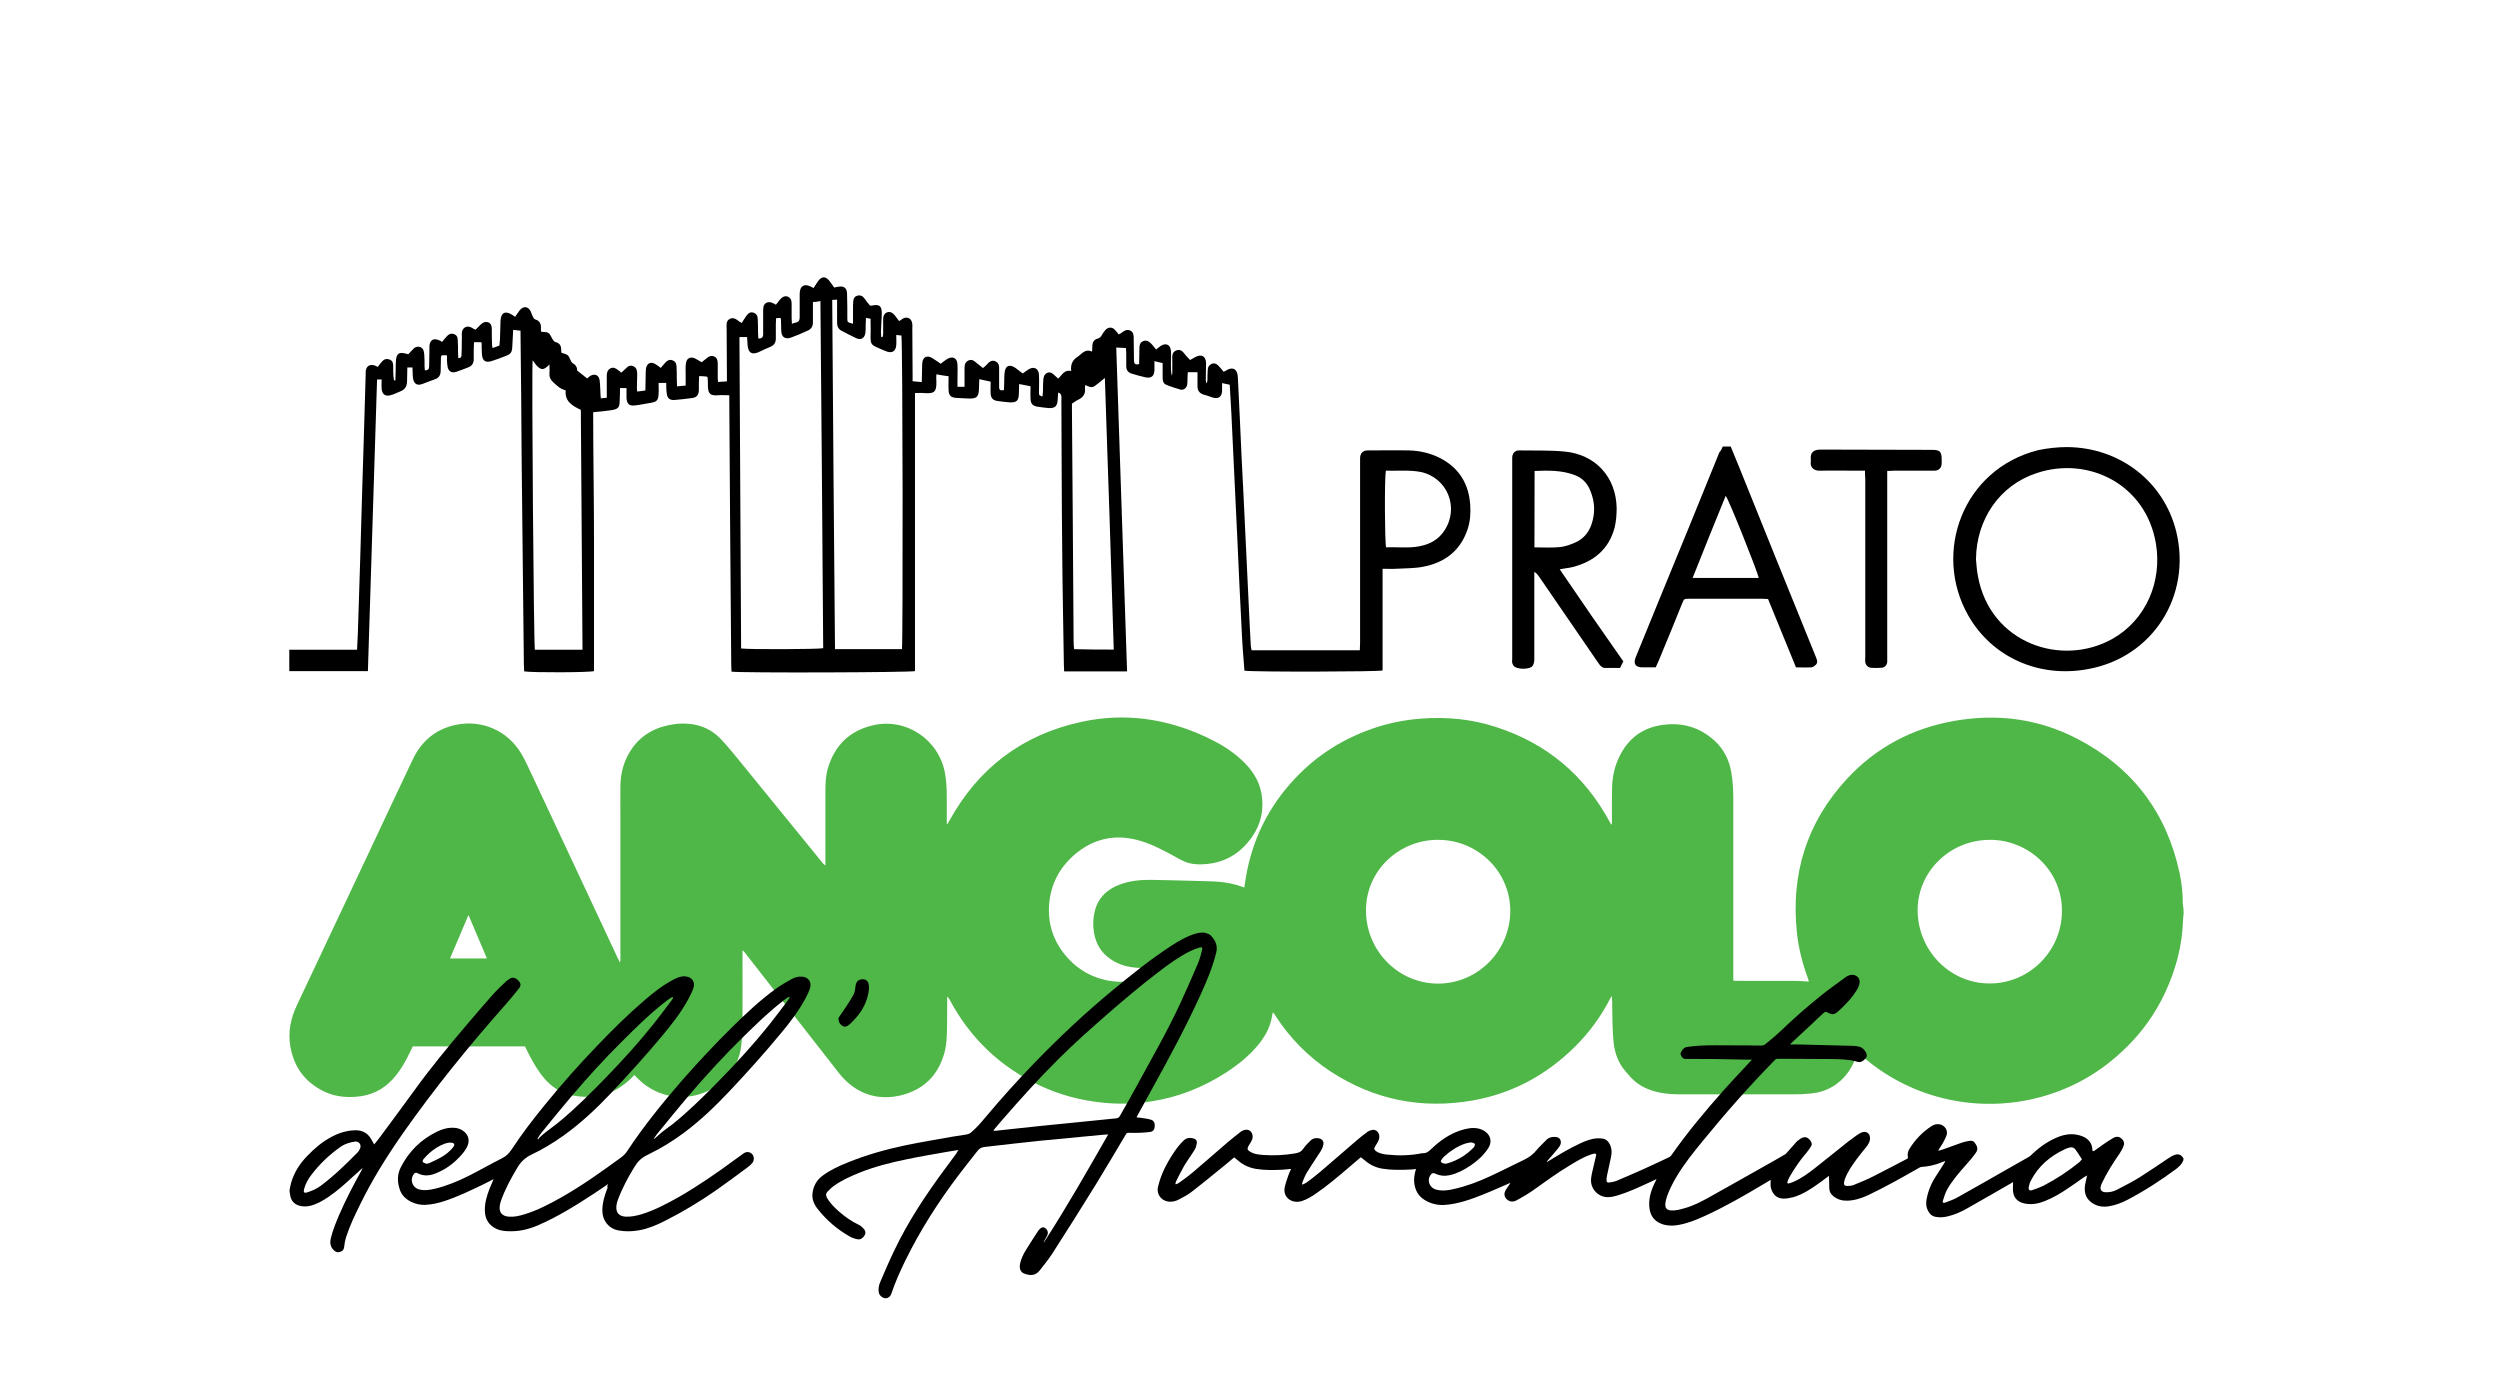
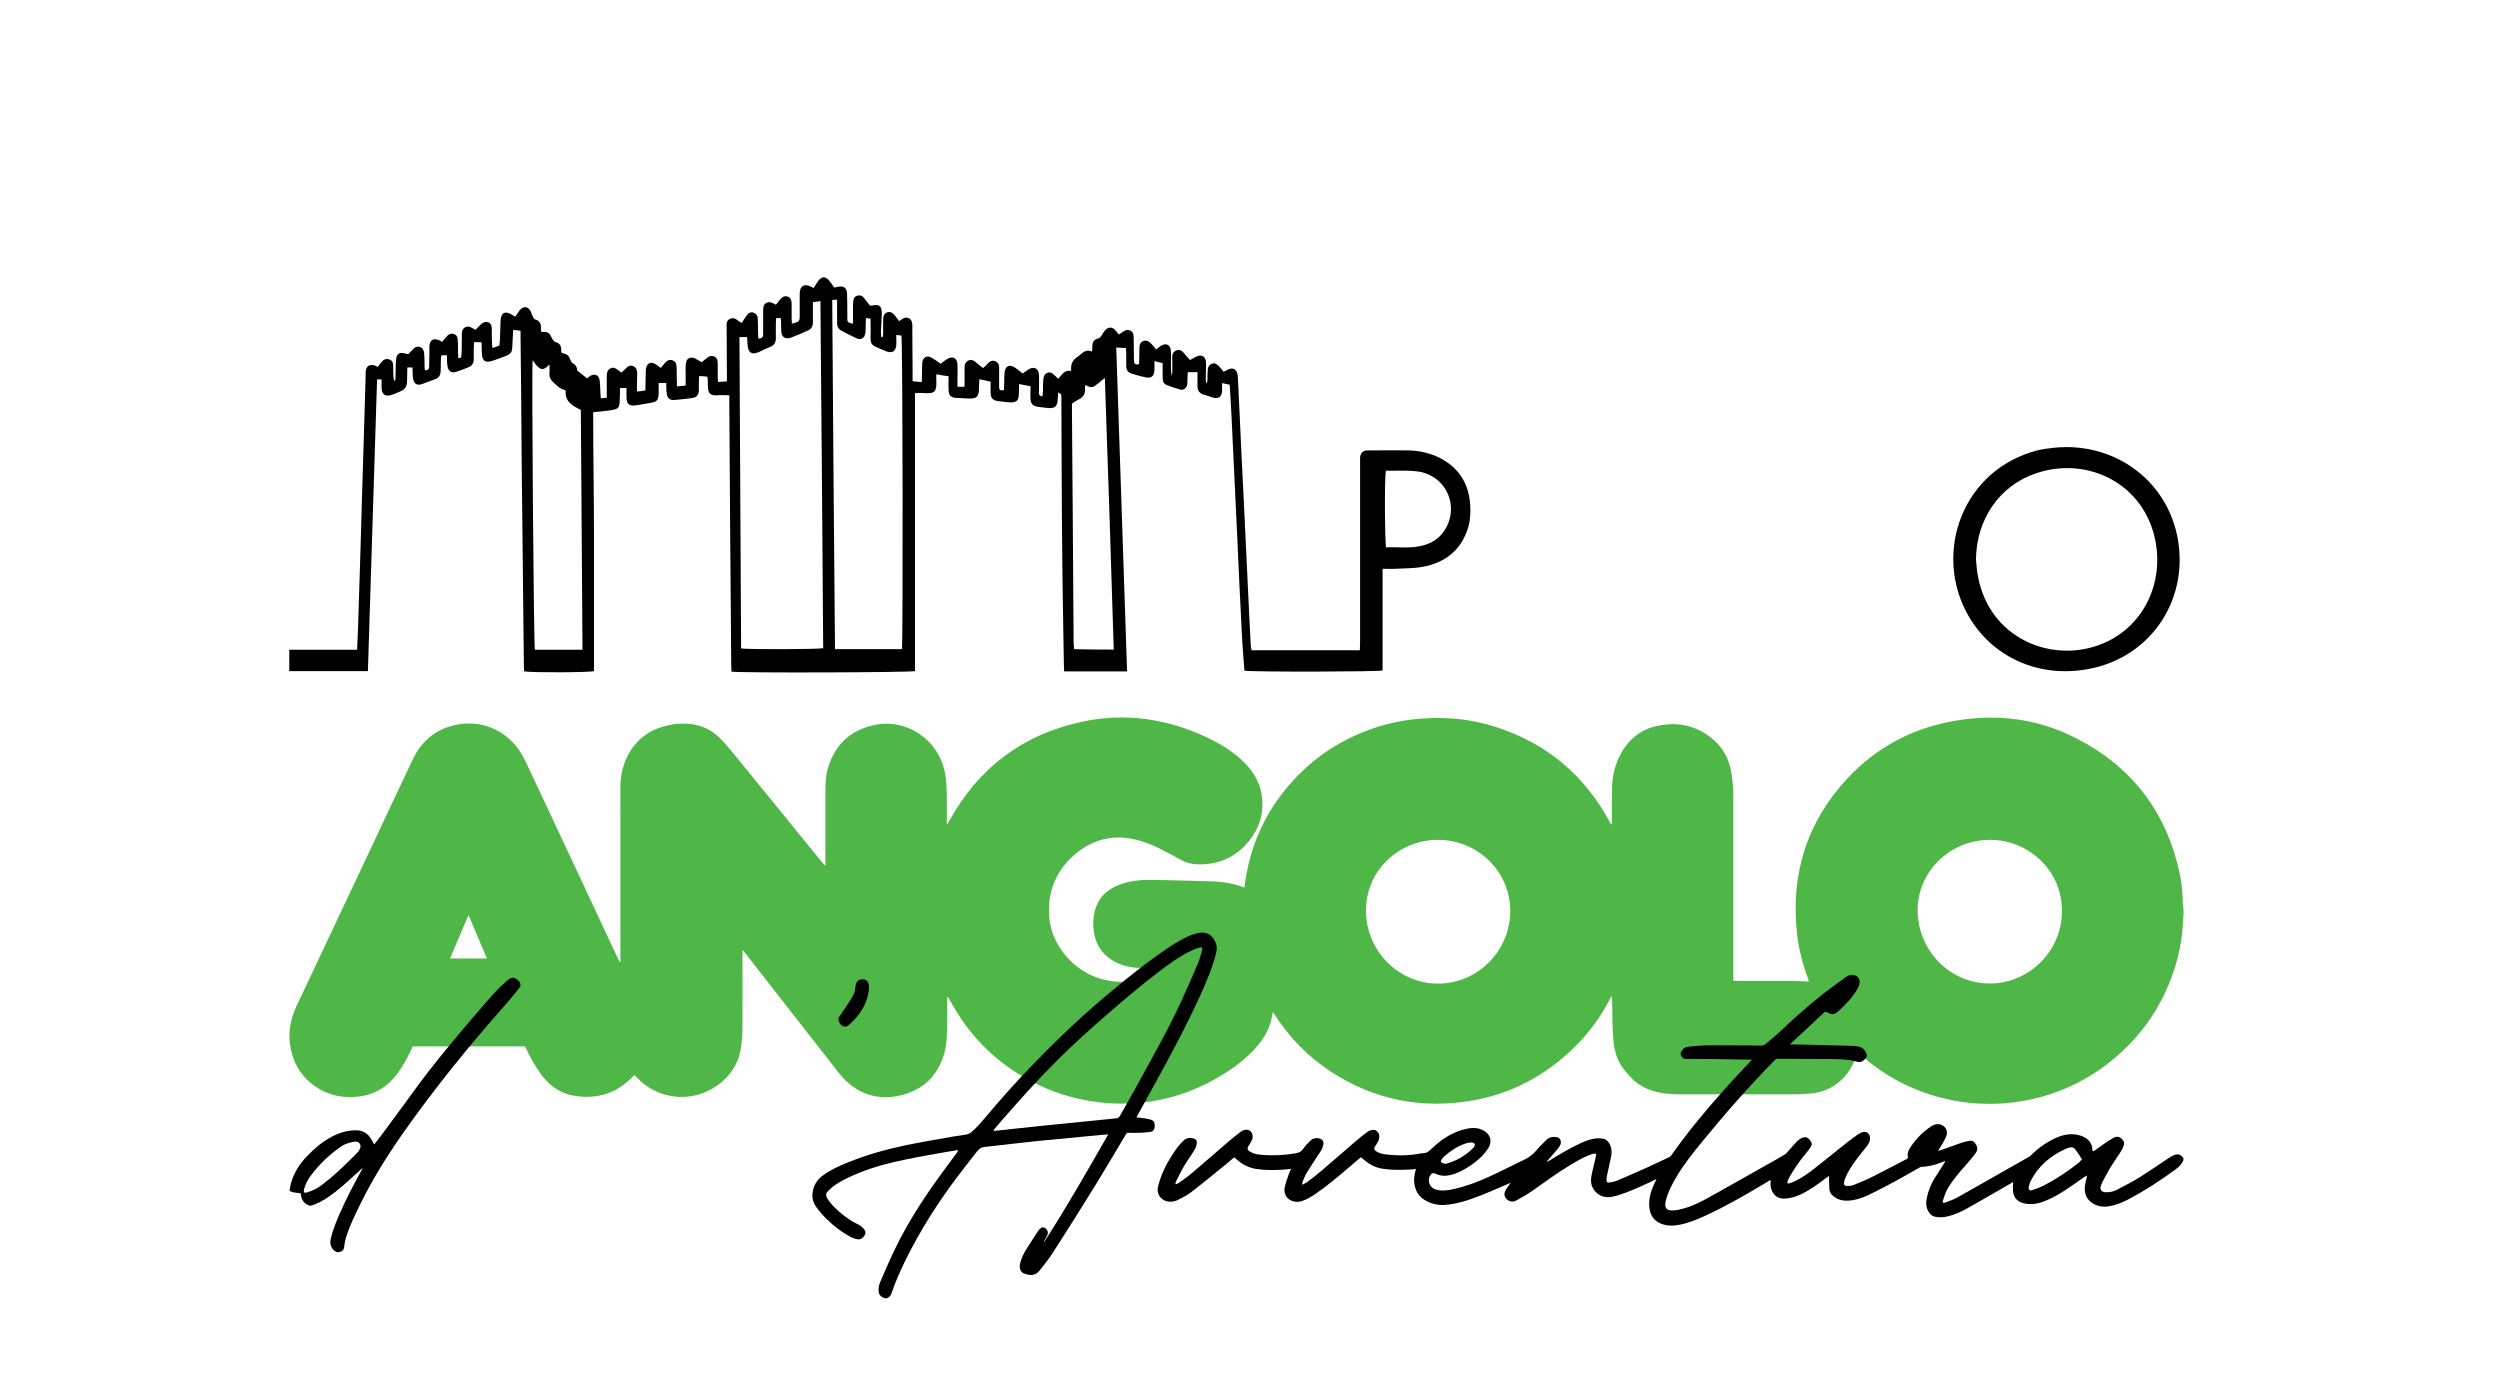
<svg xmlns="http://www.w3.org/2000/svg" version="1.1" id="Livello_1" x="0px" y="0px" viewBox="0 0 1800 1000" style="enable-background:new 0 0 1800 1000;" xml:space="preserve">
  <style type="text/css">
	.st0{fill:#4FB747;}
</style>
  <g>
    <path class="st0" d="M1572.2,658c-0.1,1.4-0.4,2.8-0.4,4.2c-0.5,18.7-5.3,36.3-13.2,53.1c-6.8,14.4-15.9,27.2-27.2,38.4   c-18.6,18.5-40.7,31.1-66.2,37.2c-44.2,10.6-91.5-0.8-125.8-31.7c-0.5-0.5-1.1-0.9-1.9-1.6c-0.3,1-0.6,1.7-0.9,2.5   c-2.7,8.2-7.2,15.1-14.2,20.3c-5.8,4.3-12.3,6.4-19.4,7c-3.8,0.4-7.7,0.5-11.5,0.5c-27.6,0-55.2,0-82.8,0c-6.7,0-13.2-0.7-19.6-2.8   c-6.3-2.1-11.7-5.5-16-10.6c-0.8-1-1.7-2-2.5-2.9c-5.4-6-7.9-13.2-8.8-21.1c-0.9-8.8-0.9-17.5-1-26.3c0-2.3,0-4.6-0.3-7.1   c-0.3,0.5-0.7,1.1-1,1.6c-6.8,13.2-15.4,25-26,35.4c-20.5,20.1-44.7,33.2-73,38.2c-36.8,6.5-71.1-0.4-102.4-20.8   c-16.2-10.6-29.5-24.2-40-40.5c-0.4-0.6-0.8-1.2-1.2-1.8c-0.1-0.1-0.3-0.1-0.5-0.2c-0.3,1.7-0.6,3.4-1,5.1   c-1.6,6.9-5,12.7-9.4,18.1c-6.6,8-14.5,14.4-23.2,20c-16.5,10.7-34.5,17.8-53.9,20.8c-12,1.9-24,2.1-36.1,0.8   c-15.5-1.7-30.3-5.7-44.3-12.3c-28.4-13.4-50-34-64.8-61.8c-0.4-0.7-0.8-1.5-1.7-2.1c0,0.6,0,1.2,0,1.8c0,6.8,0,13.6-0.1,20.4   c-0.1,6.2-0.3,12.5-2,18.5c-4.6,16.4-15.3,26.6-31.9,30.5c-11.3,2.6-22.3,1.1-32.2-5.3c-4.5-2.9-8.3-6.5-11.6-10.7   c-18.5-23.6-36.9-47.3-55.4-70.9c-4.1-5.3-8.3-10.6-12.4-15.9c-0.4-0.5-0.9-1-1.7-1.9c-0.1,1.3-0.1,2.1-0.1,2.9   c0,17.1,0.1,34.2,0,51.3c0,4.9-0.3,9.8-0.9,14.6c-1.7,14-9.3,24.3-21.4,31.2c-17.2,9.8-38.8,6.7-52.8-7.3c-0.9-0.9-1.8-1.8-2.8-2.8   c-1.3,1.4-2.5,2.7-3.8,3.8c-9.1,8.4-19.8,12.3-32.2,11.9c-5.8-0.2-11.4-1.2-16.7-3.7c-6.3-3.1-11.1-7.8-15.1-13.4   c-3.9-5.4-7-11.2-9.9-17.2c-0.3-0.6-0.6-1.3-1-2c-26.8,0-53.7,0-80.8,0c-0.7,1.4-1.4,3-2.2,4.6c-3.3,6.9-7.1,13.4-12.3,19.1   c-7.2,7.8-16.1,11.9-26.6,12.6c-7.9,0.6-15.5-0.4-22.7-3.8c-13.8-6.7-21.9-17.7-24.4-32.8c-1.7-10.3,0.4-20.1,4.8-29.4   c17.1-36.3,34.2-72.5,51.3-108.8c10.7-22.8,21.4-45.6,32.2-68.3c6.2-12.9,16.2-21.5,30.4-24.6c19-4.2,37.7,3.9,47.7,20.7   c3,5.1,5.4,10.7,8,16.1c20.6,43.8,41.1,87.7,61.6,131.5c0.4,0.8,0.8,1.6,1.3,2.6c0.6-1,0.4-1.8,0.4-2.6c0-33.6,0-67.2,0-100.7   c0-7.8-0.1-15.7,0-23.5c0.1-8.3,1.9-16.2,6-23.4c6.3-11.3,16.1-17.9,28.7-20.6c6.2-1.3,12.4-1.5,18.6-0.4c7.6,1.4,14,5.1,19.2,10.6   c4.1,4.3,7.9,9,11.7,13.6c20.5,25.1,40.9,50.2,61.3,75.3c0.5,0.7,1.1,1.3,2.1,1.9c0-0.8,0-1.7,0-2.5c0-16.8,0-33.6,0-50.4   c0-5.8,0.2-11.6,1.8-17.1c4.9-16.5,15.8-27.1,32.5-30.9c23.7-5.5,47,10,51.7,33.9c1.1,5.6,1.3,11.3,1.4,16.9c0,6,0,12,0,18   c0,0.8,0,1.5,0,2.3c0.1,0,0.3,0.1,0.4,0.1c0.5-0.8,0.9-1.6,1.4-2.4c21-38.1,52.7-62.1,95.3-71.3c31-6.7,60.9-2.4,89.5,10.9   c9.2,4.3,18,9.4,25.5,16.4c7.2,6.6,12.6,14.3,14.4,24c2.1,11.5-0.1,22.2-6.8,31.7c-9.4,13.4-22.5,20-38.9,19.6   c-4.4-0.1-8.5-1.1-12.4-3.3c-5.1-2.9-10.4-5.7-15.7-8.3c-8.6-4.2-17.6-7.3-27.3-7.7c-12.2-0.4-22.9,3.7-32.3,11.4   c-10.9,9-17.6,20.5-19.2,34.6c-1.8,15.7,2.9,29.6,13.6,41.2c7.8,8.4,17.4,13.7,28.7,15.8c11.4,2.1,22.3,0.6,32.5-5.1   c1.9-1.1,3.8-2.2,5.6-3.7c-0.8,0-1.5-0.1-2.3-0.1c-5-0.1-9.9,0-14.9-0.3c-6.5-0.4-12.8-2.1-18.4-5.7c-7.4-4.7-11.5-11.6-12.8-20.1   c-0.8-5-0.6-9.9,0.6-14.8c2.4-9.7,8.8-15.9,18-19.3c7.2-2.7,14.7-3.5,22.4-3.4c3.6,0,7.2,0.1,10.8,0.2c11.2,0.3,22.4,0.5,33.6,0.9   c5.7,0.2,11.3,0.9,16.8,2.4c2,0.5,3.9,1.3,6.1,2c0.3-2.2,0.7-4.3,1-6.4c4.5-27.8,16.4-51.9,35.8-72.4   c15.6-16.5,34.3-28.3,55.8-35.7c11.2-3.9,22.8-6.2,34.7-7.1c18.3-1.4,36.3,0.3,53.8,6c36.4,11.7,63.7,34.5,81.9,68.2   c0.3,0.6,0.6,1.1,0.9,1.7c0.1,0.1,0.2,0.2,0.6,0.5c0.1-0.7,0.2-1.3,0.2-1.8c0-8.3-0.1-16.6,0.1-24.9c0.2-7.6,1.7-14.9,5-21.8   c6.3-13.4,16.8-21.5,31.7-23.4c14-1.9,26.5,1.8,37,11.3c6.8,6.2,10.7,14.1,12.2,23.1c1.1,6.4,1.4,12.9,1.4,19.3   c0,42.4,0,84.8,0,127.1c0,1,0,2.1,0,3.4c1,0,2,0.1,2.9,0.1c13.2,0,26.4,0,39.6,0c3.9,0,7.8,0.3,11.9,0.5c-0.2-0.8-0.4-1.4-0.6-2.1   c-4-10.7-6.8-21.7-8-33c-4.5-42.2,7-79.5,36-110.8c21-22.7,47.1-36.5,77.5-41.8c30.9-5.4,60.7-1.5,88.5,13   c39.7,20.6,64.3,53.1,73.6,97c1.5,7,2.2,14.2,2.2,21.4c0,0.8,0.2,1.5,0.3,2.3C1572.2,654.5,1572.2,656.2,1572.2,658z M1035.5,604.7   c-27-0.3-52,21.1-52,50.8c0,28.9,23.1,52.6,51.8,52.7c29.2,0,52-24.1,52.1-52.2C1087.5,627.7,1064.1,604.7,1035.5,604.7z    M1432.6,604.7c-28.5,0-51.8,22.7-51.9,50.4c-0.1,28.6,22.6,53,51.9,53c28.6,0,52.1-23.5,52-52.4   C1484.6,625.8,1459.4,604.4,1432.6,604.7z M324,690.1c9.1,0,17.7,0,26.6,0c-4.4-10.5-8.8-20.7-13.3-31.3   C332.7,669.5,328.4,679.7,324,690.1z" />
  </g>
  <g>
-     <path d="M208.5,856.7c0.4-1.7,0.6-3.4,1.1-5.1c2.2-7.5,6.3-13.9,11.7-19.4c5.1-5.3,10.7-10.1,17.3-13.6c5.4-2.9,11.1-4.7,17.3-4.8   c4.8-0.1,8.7,1.9,11.2,6.1c0.8,1.3,1.5,2.6,2.3,4.1c1.4-1.8,2.9-3.5,4.2-5.3c8.3-11.2,16.6-22.4,24.8-33.7   c11.6-16.1,24.3-31.4,37.1-46.5c6.5-7.6,13-15.3,19.7-22.8c2.9-3.2,6.1-6.2,9.3-9.2c0.8-0.7,1.7-1.3,2.6-1.9   c2.1-1.2,4.2-0.7,6.2,1.5c1.7,1.8,2,3.5,0.4,5.5c-3.2,4-6.4,8-9.8,11.8c-26.3,29.7-51.3,60.5-74.1,93c-11.3,16.2-21.8,33-30.5,50.8   c-3.8,7.7-7.5,15.4-10.1,23.5c-0.7,2.3-1.2,4.7-1.4,7.1c-0.3,2.3-1.5,3.3-3.6,3.7c-1.9,0.4-3.2-0.6-4.4-1.9   c-2.1-2.4-2.3-5.1-1.6-8.1c1.4-5.8,3.7-11.3,6-16.8c4.8-11,10.3-21.6,16.1-32c0.3-0.5,0.6-1,0.7-1.7c-2.3,2-4.5,4.1-6.8,6.1   c-5.6,5.2-11.3,10.3-17.6,14.6c-4.1,2.8-8.4,5.3-13.3,6.5c-2.6,0.6-5.2,0.6-7.8-0.1c-3.8-1.1-6.2-3.9-6.6-7.9   c0-0.4-0.2-0.8-0.2-1.1C208.5,858.4,208.5,857.5,208.5,856.7z M255.9,821.9c-3.6,0.5-7.3,1.5-10.5,3.7   c-8.2,5.7-15.3,12.5-21.3,20.4c-2.4,3.1-4.2,6.5-5.2,10.3c-0.2,0.7-0.3,1.8,0.1,2.2c0.4,0.4,1.5,0.3,2.2,0c3.5-1.1,6.9-2.6,9.8-4.8   c9.7-7.2,18.3-15.7,26.7-24.2c0.8-0.9,1.4-2.1,1.8-3.3C260,823.8,258.4,821.9,255.9,821.9z" />
-     <path d="M437.8,852.5c-3.5,2.4-6.7,4.7-10,6.8c-13,8.5-26.1,16.7-40.4,22.9c-6.3,2.7-12.9,4.4-19.8,4.3c-3.4,0-6.9-0.2-10.1-1.7   c-5.5-2.5-8.2-6.9-8.4-12.9c-0.2-5.6,1.4-10.9,3.4-16.1c0.9-2.2,1.9-4.4,2.9-6.8c-2.6,1.3-5,2.5-7.3,3.7c-9,4.3-18,8.7-27.6,11.9   c-4.7,1.6-9.5,2.7-14.5,2.9c-6.3,0.3-15.5-3.1-18.1-10.9c-1.9-5.4-2-11,0.7-16.2c5.8-11.4,14.5-20,26-25.6c3.8-1.9,7.9-3,12.3-2.8   c2.7,0.1,5.1,1,7.2,2.7c3.2,2.6,4.1,6.3,2.6,10.1c-1.3,3.3-3.7,6-6.1,8.5c-5,5.3-10.9,9.3-17.8,11.9c-4.2,1.5-8.3,1.6-12.3-0.6   c-1-0.5-1.9-0.2-2.7,0.9c-2.8,3.9-0.9,9.5,3.7,10.8c3.9,1.1,7.8,0.5,11.6-0.4c8.4-2,16.3-5.3,24-9.1c8.2-4.1,16.1-8.7,24.3-12.8   c3-1.5,5.1-3.6,7-6.4c7.3-11.2,15.5-21.8,23.9-32.1c12.1-14.9,24.8-29.2,38.1-43c10.7-11.1,21.6-22,33.3-32   c6.6-5.7,13.4-11.1,21.2-15.2c2.7-1.4,5.4-2.6,8.6-2.3c4.8,0.4,7.3,4.1,5.7,8.6c-0.9,2.6-2.2,5.1-3.5,7.6   c-5.1,9.5-11.7,17.9-18.6,26.2c-11.9,14.3-24.4,28.1-37.2,41.7c-10.7,11.3-22,21.9-34.7,30.9c-7.1,5-14.4,9.5-22.3,13.2   c-4.4,2.1-7.7,5-10.2,9.2c-4.7,7.8-9,15.7-12,24.2c-0.4,1.2-0.8,2.5-0.9,3.8c-0.5,4.7,1.8,7.2,6.5,7.6c3.8,0.3,7.4-0.5,11-1.6   c9.7-2.9,18.6-7.6,27.4-12.6c14.9-8.5,28.9-18.5,42.7-28.6c1.6-1.2,3-2.6,4.1-4.3c11.7-17.7,25-34.2,38.9-50.2   c11.9-13.6,24.2-26.8,37.1-39.5c9.9-9.7,20-19.3,31.3-27.4c3.5-2.5,7.3-4.7,11.1-6.8c2.4-1.3,5-2.1,7.8-1.8   c4.3,0.4,6.8,3.8,5.6,7.9c-0.7,2.5-1.8,4.9-3,7.1c-4.9,9.3-11.2,17.6-17.9,25.6c-11.9,14.4-24.3,28.2-37.1,41.8   c-10.3,10.9-21,21.2-33,30.1c-7.8,5.8-16,10.9-24.7,15.1c-0.6,0.3-1.3,0.7-1.9,1c-3.9,1.8-6.7,4.7-8.9,8.4   c-4.7,7.6-8.9,15.5-12,23.9c-0.5,1.4-0.9,2.8-1,4.3c-0.4,4.8,1.9,7.3,6.7,7.6c4,0.2,7.9-0.7,11.7-1.8c9.5-3,18.3-7.7,27-12.6   c14-8.1,27.3-17.3,40.3-26.9c1.9-1.4,3.9-2.8,5.8-4.2c2.1-1.5,4.5-1.3,6.1,0.3c1.7,1.7,1.8,4.6,0.3,6.5c-0.9,1.1-2,2.2-3.2,3   c-7.7,5.7-15.3,11.4-23.2,16.9c-11.7,8.1-23.8,15.4-36.5,21.8c-5.9,3-12,5.6-18.6,6.8c-5,0.9-9.9,1-14.9,0.1   c-7-1.3-11.6-7-11.6-14.3c0-5.8,1.7-11.2,3.8-16.5C437,854.3,437.4,853.5,437.8,852.5z M387,819.9c0.2,0.2,0.3,0.3,0.5,0.5   c0.3-0.4,0.5-0.9,0.8-1.2c1.5-1.4,3-2.8,4.6-4c3.5-2.8,7.3-5.4,10.7-8.3c11.5-9.6,22.1-20.2,32.5-30.9   c12.4-12.8,24.3-25.9,35.3-39.8c4.2-5.3,8.2-10.7,12.2-16c0.5-0.6,0.8-1.3,1.1-2c-0.1-0.1-0.2-0.2-0.3-0.3   c-0.4,0.1-0.8,0.2-1.2,0.4c-0.8,0.5-1.7,1.1-2.5,1.7c-12,9.1-22.7,19.7-33.3,30.3c-12.5,12.4-24.4,25.5-35.8,38.9   c-7.6,8.9-15,18.1-22.4,27.2C388.4,817.5,387.7,818.7,387,819.9z M470.8,819.8c0.1,0.1,0.2,0.2,0.3,0.2c0.3-0.2,0.5-0.5,0.8-0.7   c1.7-1.5,3.3-3,5-4.4c2.4-1.9,5-3.7,7.5-5.6c10.8-8.7,20.8-18.5,30.6-28.4c13.8-14,27.1-28.4,39.4-43.8c4.4-5.5,8.6-11.2,12.9-16.9   c0.5-0.7,0.9-1.5,1.3-2.2c-0.1-0.1-0.2-0.2-0.2-0.3c-0.4,0.2-0.9,0.2-1.2,0.5c-1.2,0.8-2.4,1.6-3.5,2.5   c-10.1,7.8-19.2,16.7-28.3,25.6c-14,13.7-27.2,28.1-39.9,43c-7.5,8.8-14.7,17.8-22,26.7C472.4,817.2,471.7,818.6,470.8,819.8z    M307.3,837.9c0.6-0.1,1.3-0.2,1.9-0.5c3-1.4,6.1-2.8,9-4.5c3-1.8,5.7-4,7.9-6.7c1.7-2.1,1.2-3.3-1.4-3.5c-1.4-0.1-3,0.2-4.4,0.7   c-4.1,1.5-7.7,3.8-10.9,6.6c-1.6,1.4-3.1,3-4.5,4.6c-1.1,1.4-0.7,2.4,1.1,2.9C306.4,837.8,306.8,837.8,307.3,837.9z" />
+     <path d="M208.5,856.7c0.4-1.7,0.6-3.4,1.1-5.1c2.2-7.5,6.3-13.9,11.7-19.4c5.1-5.3,10.7-10.1,17.3-13.6c5.4-2.9,11.1-4.7,17.3-4.8   c4.8-0.1,8.7,1.9,11.2,6.1c0.8,1.3,1.5,2.6,2.3,4.1c1.4-1.8,2.9-3.5,4.2-5.3c8.3-11.2,16.6-22.4,24.8-33.7   c11.6-16.1,24.3-31.4,37.1-46.5c6.5-7.6,13-15.3,19.7-22.8c2.9-3.2,6.1-6.2,9.3-9.2c0.8-0.7,1.7-1.3,2.6-1.9   c2.1-1.2,4.2-0.7,6.2,1.5c1.7,1.8,2,3.5,0.4,5.5c-3.2,4-6.4,8-9.8,11.8c-26.3,29.7-51.3,60.5-74.1,93c-11.3,16.2-21.8,33-30.5,50.8   c-3.8,7.7-7.5,15.4-10.1,23.5c-0.7,2.3-1.2,4.7-1.4,7.1c-0.3,2.3-1.5,3.3-3.6,3.7c-1.9,0.4-3.2-0.6-4.4-1.9   c-2.1-2.4-2.3-5.1-1.6-8.1c1.4-5.8,3.7-11.3,6-16.8c4.8-11,10.3-21.6,16.1-32c0.3-0.5,0.6-1,0.7-1.7c-2.3,2-4.5,4.1-6.8,6.1   c-5.6,5.2-11.3,10.3-17.6,14.6c-4.1,2.8-8.4,5.3-13.3,6.5c-3.8-1.1-6.2-3.9-6.6-7.9   c0-0.4-0.2-0.8-0.2-1.1C208.5,858.4,208.5,857.5,208.5,856.7z M255.9,821.9c-3.6,0.5-7.3,1.5-10.5,3.7   c-8.2,5.7-15.3,12.5-21.3,20.4c-2.4,3.1-4.2,6.5-5.2,10.3c-0.2,0.7-0.3,1.8,0.1,2.2c0.4,0.4,1.5,0.3,2.2,0c3.5-1.1,6.9-2.6,9.8-4.8   c9.7-7.2,18.3-15.7,26.7-24.2c0.8-0.9,1.4-2.1,1.8-3.3C260,823.8,258.4,821.9,255.9,821.9z" />
    <path d="M625.7,711.7c-0.8,9.1-4.9,16.6-11.2,23.1c-1,1-1.9,2-3,2.9c-1.3,1.1-2.8,2-4.6,1.1c-2-1-3-2.7-3.2-4.9   c-0.1-0.7,0.3-1.5,0.7-2.1c1.3-2,2.8-3.9,4.1-5.9c2.1-3.2,4.3-6.5,6.1-9.9c0.9-1.6,1.1-3.6,1.3-5.5c0.3-2.8,1.3-4.6,3.5-5.2   c3.6-0.9,6,0.8,6.2,4.5C625.7,710.5,625.7,711.1,625.7,711.7z" />
  </g>
  <g>
    <path d="M690,828c-2.9,0.5-5.4,0.8-8,1.3c-9.6,1.7-19.2,3.3-28.8,5.3c-11.7,2.4-23.4,5.3-34.5,9.8c-6.4,2.6-12.7,5.4-18.4,9.5   c-1.7,1.2-3.1,2.7-4.6,4.2c-1.1,1.2-1.2,2.6-0.4,4.1c2.3,4.1,5.6,7.3,9,10.3c4.2,3.6,8.6,6.8,13.7,9.2c1.4,0.6,2.7,1.7,3.8,2.9   c1.3,1.4,1.8,3.1,0.7,4.9s-2.8,3.2-5,2.8c-2.1-0.4-4.2-1.1-6-2.2c-8.9-5.1-16.6-11.7-22.9-19.8c-2.5-3.2-4.1-6.9-3.6-11.1   c0.6-5.3,3-9.6,7.4-12.8c5.4-4,11.5-6.8,17.7-9.3c13.5-5.5,27.6-9.5,41.9-12.5c11.2-2.3,22.5-4.2,33.8-6.2c3.4-0.6,6.9-1,10.3-1.6   c1-0.2,2.2-0.7,3-1.4c3.9-3.2,7.1-7,10.3-10.8c11.3-13.5,23-26.5,35.2-39.1c18-18.6,36.8-36.3,56.7-52.7   c13.6-11.3,27.4-22.3,42.3-32c5.1-3.3,10.4-6.4,16.3-8.3c2.8-0.9,5.8-1.5,8.7-0.6c1.2,0.4,2.5,0.9,3.3,1.8c3.2,3.4,5,7.2,3.8,12.1   c-2.6,10.6-6.8,20.5-11.3,30.4c-10.2,22.4-21.8,44.1-33.7,65.6c-4,7.2-7.9,14.3-11.8,21.5c-0.2,0.3-0.3,0.7-0.6,1.2   c2,0.2,3.8,0.4,5.6,0.7c1.6,0.2,3.2,0.5,4.8,1c2.1,0.6,2.9,2.4,2.7,5c-0.2,2.2-1.2,3.5-3.3,3.8c-2.4,0.3-4.8,0.5-7.2,0.6   c-2.8,0.1-5.6,0.1-8.4,0c-0.9,0-1.3,0.3-1.8,1c-7.2,12.1-14.4,24.4-21.8,36.4c-10.2,16.5-20.5,32.9-31,49.2   c-2.8,4.4-6.1,8.4-9.3,12.5c-2.9,3.6-6.3,4.1-11.1,2.3c-2.8-1-3.8-3.8-3-7.4c0.8-3.4,2.3-6.6,4.1-9.5c2.9-4.7,5.9-9.3,8.9-13.9   c0.5-0.7,1.1-1.3,1.7-1.8c1.2-1,2.5-1,3.7,0.1c1.7,1.5,2,3.5,0.9,5.4c-0.7,1.2-1.3,2.4-2,3.7c-0.2,0.3-0.3,0.7-0.3,1.1   c16.4-25.3,31.3-51.5,46.4-77.9c-2.1,0.1-3.9,0.2-5.6,0.4c-15,1.4-30,2.8-45,4.3c-12.8,1.3-25.5,2.9-38.3,4.3c-2.1,0.2-3.7,1-5,2.6   c-4.6,5.9-9.3,11.7-13.8,17.7c-14.7,19.4-27.8,39.9-38.5,61.8c-3.7,7.6-7.2,15.4-9.9,23.5c-1,2.9-3.7,4.1-6,2.9   c-1.9-0.9-3.1-2.5-3.2-4.7c-0.2-2.5,0.4-4.9,1.4-7.1c3.3-7.6,6.5-15.2,10.1-22.6c9.9-20.7,22.6-39.8,36.2-58.2   c2.7-3.7,5.5-7.4,8.2-11.1C689.1,829.6,689.4,828.9,690,828z M715.3,813.8c0.1,0.1,0.1,0.2,0.2,0.3c0.6,0,1.2,0.1,1.9,0   c3.7-0.4,7.3-0.8,11-1.2c6.9-0.7,13.7-1.5,20.6-2.2c8.7-0.9,17.3-1.7,26-2.6c9.6-1,19.2-1.9,28.7-2.9c1.2-0.1,2-0.6,2.6-1.7   c3.5-6.3,7.2-12.5,10.6-18.8c11.2-20.7,23.1-41.1,33-62.5c4.4-9.5,8.6-19.1,12.7-28.7c1.3-3.1,2.1-6.4,2.9-9.6   c0.4-1.6-0.2-2.2-1.8-1.7c-2.3,0.7-4.5,1.5-6.7,2.6c-8.3,4.1-15.8,9.6-23.1,15.2c-12.3,9.4-24.2,19.4-35.9,29.6   c-12.4,10.8-24.7,21.7-36.3,33.3c-13.8,13.7-26.8,28.2-39.6,42.9C719.7,808.5,717.5,811.2,715.3,813.8z" />
  </g>
  <g>
    <path d="M1572,835.5c-1,2.5-2.9,4.4-5.1,6.1c-11.1,8.2-22.6,15.7-35,22.2c-4.2,2.2-8.6,3.9-13.4,4.7c-4.1,0.7-8,0.2-11.6-2   c-4.7-2.9-6.3-7.2-5.8-12.2c0.2-2.2,0.9-4.4,1.3-6.6c0.1-0.3,0.2-0.7,0.4-1.4c-1.1,0.6-1.8,1-2.5,1.4c-3.7,2.6-7.4,5.3-11.2,7.8   c-5.3,3.6-10.8,6.9-16.9,9.3c-4.5,1.8-9.1,2.7-14.1,1.8c-5.2-1-8.3-4-8.7-8.8c-0.2-2.2,0-4.4,0-6.7c-0.7,0.4-1.5,0.9-2.4,1.4   c-10.1,5.8-20.1,11.6-30.2,17.3c-4.5,2.6-9.3,4.8-14.5,6c-2.9,0.7-5.9,0.9-8.9,0.3c-1.7-0.4-3.1-1.2-4.1-2.6   c-2.3-3-2.8-6.3-2.2-9.8c1.1-6.4,3.6-12.2,7.3-17.7c2-3,3.9-6.1,5.8-9.1c0.1-0.2,0.2-0.5,0.4-1c-1.1,0.4-1.9,0.7-2.7,1   c-4.6,1.9-9.5,3-14.5,3.3c-0.6,0-1.1,0.3-1.6,0.6c-12.1,6.9-24.1,13.7-36.7,19.7c-4.7,2.2-9.6,3.8-15,4c-3.6,0.1-6.9-0.8-9.8-3   c-2-1.5-3.1-3.3-3.2-5.7c-0.1-2.6-0.2-5.1-0.2-7.7c0-0.4,0-0.8,0-1.5c-2.7,2-5.1,3.8-7.6,5.6c-5.6,4-11.4,7.8-18.2,9.8   c-2.2,0.6-4.6,1-6.9,1c-5.7,0-8.3-4.1-9.2-8c-0.4-1.7-0.1-3.6-0.1-5.5c-2,1.2-3.8,2.3-5.7,3.4c-13.4,8-27,15.8-41.3,22.4   c-5.8,2.6-11.7,5.1-18,6.4c-4,0.9-8,1.1-12.1,0c-5.9-1.7-9.2-5.5-10.1-11.1c-1-6.3,0.6-12.3,3.3-18.1c0.5-1.1,1.1-2.2,1.6-3.3   c0,0,0-0.1-0.1-0.2c-2.3,1.1-4.5,2.2-6.8,3.2c-6.7,3.1-13.5,6.2-20.7,8.4c-3,0.9-6.1,1.7-9.3,1.2c-4.9-0.7-9.1-4.8-10-9.7   c-0.5-2.7,0.1-5.3,0.6-7.8c0.9-4.1,1.9-8.3,2.9-12.4c0.2-0.9-0.2-1.4-1.2-1.3c-1,0.2-2,0.4-3,0.8c-5.3,1.9-10,4.8-14.8,7.7   c-9.4,5.6-18,12-26.9,18.3c-3.6,2.5-7.4,4.7-11.3,6.8c-2.1,1.2-4.4,1.3-6.5-0.2c-2.2-1.6-2.9-4.2-1.7-6.5c0.5-1,1.1-2,1.8-2.9   c0.6-0.9,1.2-1.8,2-3c-2,0.9-3.6,1.6-5.3,2.3c-9.2,4-18.4,8.1-28.1,11c-4.9,1.4-9.9,2.5-15,2.7c-6.8,0.3-16.2-3-19.4-10.2   c-2.1-4.7-2-9.5-0.7-14.3c0.1-0.4,0.3-0.8,0.5-1.4c-1.8,0.2-3.4,0.4-5,0.4c-6.5,0.3-13.1,0.4-19.6-0.7c-4.6-0.8-8.7-2.8-12.2-5.8   c-0.9-0.8-1.9-1.6-3-2.4c-3,2.5-5.9,5-8.8,7.5c-7.7,6.6-15.5,13.2-24,19c-2.9,2-6,3.8-9.5,5c-7.4,2.4-14-2.7-12.5-9.8   c0.6-3,1.7-5.9,2.7-8.9c0.5-1.5,1.2-2.9,1.9-4.4c-2.3,0.2-4.4,0.5-6.6,0.6c-6.2,0.3-12.5,0.4-18.7-0.6c-4.7-0.8-9-2.7-12.5-5.7   c-1-0.9-2.1-1.7-3.2-2.6c-1.9,1.6-3.8,3.2-5.7,4.8c-8.4,6.8-16.7,13.7-25.3,20.3c-2.9,2.2-6.3,3.9-9.6,5.6c-1.5,0.7-3.3,1.2-5,1.2   c-6,0.3-10.5-4.8-9.3-10.4c1.9-8.5,5.8-16.3,10.6-23.7c2.3-3.6,4.8-7,8-10c2-1.9,4.3-2.1,6.8-1.5c1.8,0.5,2.8,1.5,2.6,3.3   c-0.2,1.6-0.6,3.4-1.5,4.8c-2.4,4-5.2,7.7-7.6,11.7c-2.1,3.6-3.9,7.4-5.8,11.1c-0.3,0.6-0.4,1.3-0.5,1.9c0.1,0.1,0.2,0.2,0.3,0.3   c0.7-0.3,1.6-0.6,2.2-1c3.4-2.5,6.8-4.9,10-7.6c8.6-7.3,17-14.7,25.5-22c2.8-2.4,5.8-4.7,8.7-7c2.3-1.8,4.9-2.2,6.7-1.1   c1.9,1.2,2.8,4,1.8,6.5c-0.5,1.3-1.3,2.6-2.1,3.8c-1.8,2.9-1.6,3.7,1.6,5.4c2.8,1.5,5.9,1.6,8.9,1.9c7.6,0.5,15.2,0.1,22.8-1.2   c2.7-0.5,4.4-1.3,5.8-3.5c1.4-2.1,3.3-4,5.2-5.8c1.8-1.8,4.8-2.1,7.2-1.1c1.5,0.7,2.2,2,2,3.7c-0.4,2.8-1.9,5.1-3.5,7.4   c-2.8,4.4-5.8,8.7-8.5,13.2c-1.3,2.1-2.1,4.5-3.1,6.7c-0.2,0.5-0.2,1-0.3,1.6c0.1,0.1,0.2,0.2,0.4,0.3c1-0.6,2.2-1,3.1-1.7   c3.3-2.5,6.7-5,9.8-7.7c8.6-7.3,17-14.7,25.5-22c2.7-2.3,5.4-4.5,8.3-6.6c1-0.7,2.3-1.2,3.5-1.4c2.5-0.4,4.7,1.5,5,4.3   c0.2,2-0.6,3.7-1.6,5.3c-0.6,0.9-1.2,1.9-1.7,2.8c-0.6,1.1-0.3,2,0.8,2.8c2.4,1.8,5.3,2.3,8.2,2.6c8.4,0.9,16.8,0.7,25.1-1   c0.1,0,0.2-0.1,0.3,0c3,0.2,4.7-1.5,6.6-3.3c6-5.7,12.7-10.5,21-13.2c3.9-1.2,7.8-2.1,12-1.4c4.6,0.8,8.5,3.9,9.2,7.6   c0.5,2.5-0.2,4.8-1.6,6.9c-3.3,5-7.7,9-12.8,12.4c-4.5,3-9.2,5.5-14.7,6.8c-3.6,0.8-7.1,0.5-10.5-1.1c-1.4-0.7-2.4-0.4-3.3,0.8   c-3,4.1-0.9,9.6,4.3,10.8c4.1,1,8.3,0.5,12.3-0.5c9-2,17.5-5.2,25.7-9c8.4-3.8,16.5-8.1,24.8-12c3.8-1.8,6.8-4.1,9.3-7.2   c2-2.5,4.5-4.6,6.7-7c1.9-2,4.2-2.5,6.9-2.3c3,0.2,4.1,2.6,3.6,4.9c-0.3,1.3-1.3,2.5-2.1,3.6c-2,2.5-4.2,4.9-6.3,7.3   c-0.5,0.6-1,1.3-1.6,1.9c0.1,0.1,0.1,0.2,0.2,0.3c0.4-0.2,0.8-0.5,1.2-0.7c7.4-4.6,14.9-9.1,22.9-12.8c3.7-1.7,7.5-3.2,11.7-3.5   c1.4-0.1,2.9,0,4.3,0.2c2.1,0.3,3.4,1.5,4.5,3.1c2,3.3,2.2,6.7,1.4,10.3c-1,4.5-1.9,8.9-2.9,13.4c-0.2,1-0.3,2-0.3,3   c-0.1,1.4,0.5,2,2,1.8c1.8-0.2,3.6-0.6,5.2-1.2c6.4-2.7,12.8-5.5,19.1-8.3c6.3-2.8,12.5-5.8,18.7-8.7c0.6-0.3,1.2-0.7,1.5-1.2   c11.6-16.5,24.6-32.2,38.1-47.3c6.3-7.1,12.9-13.9,19.3-20.9c0.3-0.3,0.5-0.6,0.8-0.9c-1.8,0-3.5,0-5.2,0   c-6.9-0.1-13.8-0.3-20.7-0.4c-7.4-0.1-14.7,0-22.1-0.1c-0.5,0-1.2-0.2-1.6-0.5c-1.3-1.3-2.4-2.9-1.4-4.5c0.9-1.6,2-3.3,4.3-3.6   c6.6-1,13.3-1.2,20-1.2c8.4,0,16.7,0,25.1,0.1c2.8,0,5.6,0.2,8.4,0.1c0.9,0,2-0.3,2.6-0.8c3.9-3.2,7.8-6.4,11.4-9.8   c9.2-8.8,18.8-17.3,28.8-25.3c5.7-4.6,11.8-8.9,17.8-13.3c1.1-0.8,2.6-1.6,4.1-1.7c4.2-0.4,6.9,2.8,5.8,6.9c-0.4,1.4-1,2.7-1.8,4   c-3,5-7,9.3-11.2,13.3c-0.8,0.8-1.7,1.6-2.6,2.4c-2.4,2-4,2.2-6.8,0.7c-1.9-0.9-2-1-3.6,0.4c-2.8,2.5-5.5,5.1-8.2,7.7   c-5,4.7-10.1,9.4-15.1,14c-0.1,0.1-0.2,0.2-0.3,0.7c1.9,0,3.7,0,5.6,0c13,0.3,26,0.7,39,1c1.3,0,2.6,0.2,3.9,0.4   c2.7,0.4,4.6,1.9,5.8,4.2c0.9,1.6,1,3.2-0.4,4.7c-1.5,1.6-3.3,2.9-5.6,2.2c-6-1.8-12.2-1.9-18.4-2c-13.1-0.1-26.2-0.1-39.3-0.2   c-0.5,0-1.2,0.3-1.5,0.6c-18.5,18.8-35.8,38.5-52.3,58.7c-6.7,8.2-13.4,16.5-18.8,25.6c-3.2,5.5-6.2,11.1-7.7,17.2   c-0.2,1-0.4,2.1-0.4,3.1c0,2.5,1.5,3.9,4.2,4c3.4,0.2,6.5-0.7,9.7-1.6c6.2-1.7,11.7-4.6,17.2-7.6c16.2-9,32.3-18.2,48.5-27.3   c2.3-1.3,4.5-2.6,6.7-3.9c0.4-0.2,0.7-0.6,1-0.9c2.3-2.6,4.6-5.3,7-7.9c0.7-0.8,1.5-1.4,2.4-2c3.3-2.4,5.8-2,8,1.3   c0.8,1.2,1.1,2.5,0.3,3.7c-1,1.5-2,3.1-3.2,4.5c-4.8,5.5-8.8,11.5-12.4,17.7c-0.6,1-1,2.2-1.4,3.3c-0.4,1,0.1,1.5,1.2,1.2   c1-0.3,2-0.6,2.9-1c6-2.6,11.2-6.4,16.2-10.4c7.8-6.1,15.5-12.4,23.3-18.6c2.2-1.7,4.5-3.3,6.8-5c0.8-0.5,1.6-1,2.4-1.4   c3.4-1.6,6.3-0.1,6.6,3.4c0.2,2.8-1.2,5-2.9,7.1c-2.2,2.7-4.4,5.4-6.5,8.2c-3.4,4.6-6.7,9.3-8.7,14.7c-0.3,0.8-0.5,1.7-0.6,2.6   c-0.2,1.4,0.5,2.3,2,2.3c1.7,0,3.5-0.1,4.9-0.7c4.9-2,9.8-4,14.5-6.4c8-4,15.9-8.3,23.9-12.4c0.6-0.3,0.8-0.6,0.7-1.2   c-0.5-2.2,0-4.3,1.2-6.2c4-6.4,9.2-11.9,15.8-16.2c1.1-0.7,2.6-1.3,3.9-1.4c4.4-0.5,8.2,3.6,7,7.7c-0.6,2-1.7,3.9-2.7,5.8   c-0.8,1.5-1.8,2.8-2.7,4.3c-0.2,0.3-0.3,0.7-0.7,1.4c1.2-0.3,2-0.5,2.8-0.8c4.8-1.7,9.7-3.5,14.5-5.2c1.7-0.6,3.6-0.9,5.4-1.2   c1.4-0.2,2.7,0.1,3.5,1.2c1.9,2.5,2.8,4.7,0.9,7.4c-2.1,3-4.5,5.8-6.9,8.5c-4.9,5.5-9.8,11.1-13.5,17.5c-1.5,2.6-2.4,5.5-3.3,8.4   c-0.5,1.5,0.2,2,1.8,1.4c3-1.1,6-2.2,8.7-3.7c12.2-6.8,24.4-13.8,36.5-20.7c4.9-2.8,9.9-5.6,14.8-8.4c0.6-0.4,1.2-0.8,1.7-1.3   c5.6-5.5,12-10.1,19.5-13.1c4.8-1.9,9.7-2.6,14.8-1.3c4.4,1.1,8,3.3,9.4,7.7c0.3,0.9,0.3,1.9,0.4,2.8c0.1,1.1,0.5,1.3,1.5,0.7   c2.1-1.5,4.2-3,6.3-4.5c2.3-1.6,4.7-3.2,7.1-4.6c1.7-1,3.6-1.4,5.5-0.1c1.9,1.4,2.9,3.2,2.2,5.4c-0.7,2-1.7,3.9-2.9,5.7   c-4.8,6.9-9.2,13.9-12.8,21.4c-0.4,0.8-0.7,1.7-0.9,2.5c-0.6,2.4,0.8,4,3.4,4.1c2.9,0.2,5.8-0.5,8.3-1.8c5.4-2.8,10.9-5.6,16.1-8.8   c7-4.4,13.8-9.1,20.7-13.7c1.4-0.9,2.9-1.9,4.6-2.5c2.8-1.1,4.9-0.2,6.3,2.2c0.1,0.2,0.3,0.4,0.4,0.6   C1572,834.4,1572,835,1572,835.5z M1499,834.7c-1-1.6-1.9-2.9-2.7-4.2c-3.1-4.7-3.6-5.5-9.4-3.2c0,0-0.1,0-0.1,0.1   c-10.8,5-19.2,12.3-24.5,22.5c-0.8,1.5-1.3,3.1-1.6,4.7c-0.4,2.1,0.7,3,2.8,2.2c2.7-0.9,5.4-1.9,7.8-3.1c9.3-4.8,17.9-10.5,25.9-17   C1498,835.9,1498.6,835.1,1499,834.7z M1058.7,822.6L1058.7,822.6c-1.3,0.2-2.6,0.4-3.8,0.8c-5.7,2-10.7,5.3-15,9.2   c-0.8,0.7-1.5,1.6-2.1,2.5c-0.7,1.1-0.4,1.7,0.8,2.3c1.3,0.6,2.7,0.6,4,0.1c7.1-2.2,13.2-5.9,18.2-11.1c0.6-0.6,1.3-1.8,1.1-2.5   c-0.3-1.1-1.8-1.2-2.9-1.4C1058.9,822.6,1058.8,822.6,1058.7,822.6z" />
  </g>
  <g>
    <path d="M896,482.9c-0.8-10-1.6-19.7-2-29.5c-1.2-21.7-2.1-43.3-3.1-65c-1.4-30.2-2.9-60.5-4.3-90.5c-0.4-6.8-0.8-13.9-1.2-20.9   c-1.8-0.4-3.3-0.6-5.5-1.2c0,2.1,0,3.9,0,5.7c-0.2,4.3-2.7,6-6.8,4.7c-2.1-0.6-4.3-1.6-6.6-2.1c-2.9-1-4.3-2.9-4.3-6   c0-3.3,0-6.8,0-10.1c-2.1,0-4.3,0-7,0c0,1.2-0.2,2.5-0.2,3.9c0,1.6,0,3.3-0.2,4.9c-0.4,2.5-2.5,4.3-4.9,3.7c-3.5-1-7-2.1-10.3-3.5   c-2.1-1-2.5-2.9-2.5-5.3c0-3.3,0-6.8,0-10.3c-1.8-0.4-3.7-0.8-5.9-1.4c0,2.3,0,4.5,0,6.6c-0.2,4.3-2.3,5.9-6.4,5.1   c-3.3-0.8-6.6-1.6-10-2.7c-2.7-0.8-3.9-2.7-3.9-5.5c0-2.9,0-6,0-9c0-1.4-0.2-2.7-0.2-3.9c-2.3-0.2-4.5-0.2-7-0.4   c2.5,77.7,5.3,155.3,7.8,233.2c-15,0-30.1,0-45.3,0c0-1.6-0.2-2.9-0.2-4.5c-0.4-27.5-1-55-1.2-82.5c-0.4-36.1-0.4-72.2-0.6-108.3   c0-1.2,0.2-2.5-0.2-3.7c-0.2-0.8-1-1.4-2.1-1.8c-0.2,2-0.2,3.7-0.4,5.7c-0.4,4.3-2,5.7-6.4,5.5c-2.7-0.2-5.5-0.6-8.2-1   c-3.3-0.6-4.7-2-4.9-5.5c-0.2-3.1,0-6.2,0-9.2c-2.9-0.6-5.3-1-8.2-1.6c0,2.3-0.2,4.7-0.2,7c-0.2,5.3-1.8,6.4-6.8,6.2   c-2.9-0.2-5.7-0.6-8.6-1c-3.1-0.4-4.7-2-4.9-5.1c-0.2-2.9,0-6,0-8.8c-2.7-0.6-5.3-1.2-8.2-1.8c0,1.8-0.2,3.9-0.2,5.9   c0,7-1.6,8.4-8.4,8c-2.5-0.2-5.3-0.2-7.8-0.4c-3.9-0.2-5.5-1.6-5.7-5.5c-0.2-3.5,0-7,0-10.1c-3.1-0.4-5.7-0.8-8.8-1.4   c0,1.4-0.2,3.1,0,4.7c0.4,9-2.3,9.2-9.2,8.8c-2-0.2-3.7,0-6.2,0c0,5.7,0,11.1,0,16.8s0,11.1,0,16.8c0,5.5,0,10.9,0,16.4   c0,5.7,0,11.1,0,16.8s0,11.1,0,16.8c0,5.7,0,11.1,0,16.8c0,5.5,0,10.9,0,16.4c0,5.7,0,11.1,0,16.8c0,5.7,0,11.1,0,16.8   c0,5.7,0,11.1,0,16.8c0,5.5,0,10.9,0,16.4c0,5.7,0,11.1,0,16.6c-2.9,1-125.1,1.4-132.1,0.4c0-1.6-0.2-3.1-0.2-4.7   c-0.2-33.2-0.6-66.5-0.8-99.7c-0.2-30.2-0.4-60.5-0.6-90.7c0-1.2,0-2.3,0-3.9c-2.9,0-5.5-0.2-8.2,0c-5.3,0.4-7-1-7.2-6.2   c0-2.1,0-4.3-0.2-6.4c0-0.2-0.2-0.4-0.4-0.8c-1.8-0.2-3.5-0.4-5.7-0.4c0,1.4-0.2,2.7-0.2,4.3c0,2,0,4.1,0,6   c-0.2,3.3-1.6,5.1-4.9,5.5c-4.1,0.6-8.4,1-12.7,1.4c-3.3,0.2-5.1-1.2-5.5-4.5c-0.4-2.5-0.4-5.1-0.4-7.8c-1.8,0-3.3,0-5.5,0   c0,2.7,0.2,5.3,0,7.8c-0.2,4.7-1.2,5.9-6,6.6c-3.7,0.6-7.2,1.4-10.9,1.8c-4.3,0.6-6-1.2-6.2-5.5c0-1.2,0-2.5,0-3.7c0-1,0-2.1,0-3.3   c-1.6,0-2.9,0-4.7,0c0,2.9,0,5.7-0.2,8.6c0,5.5-1,6.6-6.4,7.4c-4.1,0.6-8.2,1-12.7,1.4c0,31,0.6,62.1,0.6,93.3c0,31,0,62.1,0,93.1   c-2.7,1-44.5,1.2-50.3,0.2c0-1.6-0.2-3.1-0.2-4.7c-0.6-49.2-1-98.4-1.6-147.5c-0.2-30.1-0.4-59.9-0.8-90c0-1,0-2,0-3.1   c-1.8-0.2-3.3-0.4-5.3-0.6c-0.2,3.9-0.4,7.6-0.6,11.3c-0.2,5.1-0.8,6-5.5,7.8c-3.1,1.2-6,2.3-9.2,3.3c-4.7,1.6-7-0.2-7.2-5.1   c-0.2-2.5-0.2-5.1-0.2-7.8c0-0.2-0.2-0.2-0.4-0.6c-1.4,0-2.9,0-5.1,0c0,2-0.2,3.5-0.2,5.3c0,2.3,0,4.7,0,7c0,2.7-1.2,4.7-3.7,5.7   c-2.9,1.2-5.9,2.3-8.8,3.3c-3.5,1.2-5.9-0.4-6.4-4.1c-0.4-2.5-0.4-5.1-0.4-7.8c-1.4,0-2.5,0-3.7,0c-0.2,0.4-0.4,0.8-0.6,1.2   c0,3.3-0.2,6.4-0.2,9.8s-1.4,5.5-4.5,6.4c-2.9,1-5.9,2.3-8.8,3.3c-3.7,1.4-6-0.2-6.6-4.1c-0.4-2.5-0.2-5.1-0.4-7.8   c-1.2,0-2.1,0-3.7,0c0,3.3-0.2,6.4-0.2,9.6c0,3.9-1.4,6.4-5.3,7.8c-2.1,0.8-4.3,2-6.4,2.5c-3.9,1.2-6.4-0.6-6.6-4.7   c-0.2-2.1,0-4.3,0-6.6c-1.2,0-2,0-3.3,0c-2.1,70.1-4.5,139.9-6.6,210c-19.1,0-37.9,0-56.6,0c0-5.1,0-10,0-15.4   c16.2,0,32.2,0,48.8,0c0.2-4.5,0.4-8.6,0.6-12.9c1.2-34,2.1-68.1,3.1-102.1c0.8-27.7,1.8-55.6,2.5-83.3c0-0.6,0-1.4,0-2   c0.4-3.7,2.5-5.3,6-4.5c0.6,0.2,1.4,0.4,2.7,1.2c1-1.4,2.1-2.9,3.3-4.1c1.4-1.6,3.3-2,5.3-1.2c2,0.8,2.5,2.5,2.5,4.3   c0,2.5,0,5.3,0.2,7.8c0,1,0.4,2,0.4,2.9c0.4,0,0.6,0,1,0c0-2.3,0.2-4.7,0.2-7c0-2.5,0-4.9,0.2-7.4c0.4-4.9,2.3-6.2,7-4.9   c0.6,0.2,1,0.2,2,0.4c0.8-1,1.8-2,2.7-2.9c1.6-2,3.5-3.1,6-2.1c2.3,1,2.5,3.3,2.7,5.5c0.2,2.9,0.2,5.7,0.2,8.6   c0,0.8,0.2,1.6,0.2,2.5c2.1,0.2,3.1-0.8,3.1-2.7c0-3.9,0.2-7.6,0.2-11.5c0-1.2,0-2.1,0-3.3c0.4-4.3,2.9-5.9,7-4.1   c0.6,0.2,1.2,0.6,2.1,1.2c1.2-1.4,2.1-2.7,3.3-3.9c1.4-1.6,2.9-2.5,5.1-1.8s2.9,2.3,2.9,4.5c0.2,2.9,0.2,5.7,0.2,8.6   c0,1.4,0.2,2.9,0.2,4.3c2.3,0,2.3-1.4,2.3-2.5c0.2-3.1,0.2-6.2,0.2-9.4c0-1.8,0.2-3.5,0-5.3c-0.2-4.9,3.9-7,7.6-4.5   c0.6,0.4,1.4,0.8,2.3,1.2c1.2-1.2,2.5-2.5,3.7-3.7c1.6-1.6,3.3-2.3,5.5-1.6c2,0.8,2.5,2.7,2.5,4.7c0,3.9,0,7.6,0.2,11.5   c0,0.6,0.2,1.4,0.4,2.3c1.8-0.6,3.1-1.2,4.9-1.8c0.2-1.6,0.2-2.9,0.4-4.5c0.2-4.5,0.2-9,0.4-13.5c0.4-5.9,3.5-7.2,8.4-4.1   c0.6,0.4,1.2,0.8,2.1,1.4c1.2-1.6,2.1-3.1,3.3-4.7c2.7-3.3,6.2-2.9,8,1c0.6,1.2,0.8,2.3,1.4,3.5c0.4,0.8,1,2,1.8,2.1   c3.5,1,4.3,3.5,4.1,6.6c0,0.8,0,1.6,0.2,2.3c2,0.2,3.9,0,5.1,0.8c1.4,0.8,2,2.9,2.9,4.3c0.6,1,1.4,2.1,2.3,2.3   c3.1,0.8,4.1,2.7,4.1,5.7c0,0.6,0,1.4,0.2,2c1.6,0.6,3.3,0.8,4.5,1.8c1,0.8,1.4,2.5,2.1,3.7c0.4,0.8,0.8,1.6,1.4,2   c2.5,1.2,3.3,3.3,3.3,5.3c2.5,2,4.7,3.7,7.2,5.7c0.4-0.4,1.2-1,1.8-1.6c3.5-2.3,6.8-1,7.2,3.3c0.4,3.3,0.4,6.8,0.6,10.1   c0,0.6,0.2,1.4,0.2,2.5c1.4-0.2,2.5-0.2,4.3-0.4c0-2.9,0-5.5,0-8c0-2.5,0-5.3,0-7.8c0-2.1,0.4-4.1,2.5-5.3c2.1-1.2,3.9-0.2,5.7,1.2   c0.8,0.6,1.6,1.2,2.3,1.8c1-1,2-1.8,2.7-2.5c1.8-1.8,3.3-3.3,6-2.1c2.5,1.2,2.7,3.5,2.7,5.9c0,3.1-0.2,6.2-0.2,9.4   c0,0.8,0,1.6,0.2,2.9c2-0.2,3.7-0.4,5.9-0.8c0-3.5,0.2-7,0.2-10.3c0-1.8,0-3.5,0.2-5.3c0.6-4.1,3.7-5.5,7.2-3.1   c1,0.6,2,1.4,3.5,2.5c1.2-1.4,2.1-2.7,3.5-4.1s2.9-2.1,4.9-1.4c2,0.8,2.7,2.1,2.9,4.1c0.2,2.9,0.2,6,0.2,9c0,1.8,0.2,3.5,0.2,5.7   c2.1-0.2,3.9-0.4,6.2-0.6c0-2.9,0-5.7,0-8.2s-0.2-5.3,0.2-7.8c0.4-3.7,3.3-5.1,6.6-3.5c1.6,0.8,3.1,1.8,4.7,2.7   c1-0.8,2-1.6,2.9-2.3c1.8-1.6,3.7-2.9,6.2-1.8s2.5,3.7,2.5,6c0,3.1,0,6.2,0,9.4c0,0.8,0.2,1.6,0.2,2.9c2.1-0.2,4.1-0.2,6.4-0.4   c0-1.8,0-3.1,0-4.7c0-11.1-0.2-22.1-0.2-33.2c0-2.5-0.6-5.5,2.1-7c2.7-1.6,4.9,0.2,7,1.8c0.4,0.4,1,0.4,1.8,1   c1.2-1.8,2.1-3.5,3.3-5.1c1.6-2.3,3.3-2.9,5.1-2.3c2.3,0.8,3.1,2.5,3.1,4.7c0.2,2.9,0.2,6,0.2,9c0,1.6,0.2,3.1,0.2,4.9   c2.5,0.2,3.5-1,3.5-3.1c0-5.3,0-10.5,0-16c0-1.2,0-2.5,0.2-3.7c0.6-2.7,3.1-3.9,5.7-3.1c1,0.4,2,0.8,3.3,1.6c1-1.2,2-2.5,2.9-3.7   c1.8-2.1,3.7-2.9,5.7-2.1c2.3,1,2.7,2.9,2.7,5.1c0,3.3,0,6.8,0,10.1c0,1.4,0.2,2.5,0.2,4.3c1.4-0.4,2.3-0.8,3.3-1   c2-0.6,2.3-2,2.3-3.7c0-5.3,0-10.3,0-15.6c0-1.4,0-2.7,0.4-4.1c0.6-2.7,2.9-3.9,5.7-3.1c1.2,0.4,2.5,1,3.9,1.8c1-1.6,2-3.1,2.9-4.5   c2.9-4.3,5.9-4.3,9,0c1,1.4,2,2.7,2.9,4.1c1.2-0.2,2.1-0.4,3.3-0.6c3.7-0.6,5.9,1,6,4.9c0.2,3.3,0,6.8,0.2,10.1c0,2.5,0,5.3,0,7.8   c0,2.9,0.2,2.9,4.1,3.9c0-3.7,0-7.4,0-11.1c0-1.8,0-3.5,0.2-5.3c0.2-2,1-3.3,3.1-3.9c2-0.4,3.5,0.2,4.7,1.8   c1.4,1.8,2.7,3.7,4.1,5.3c0.6,0.2,0.8,0.2,1,0.2c5.9-1.4,7.8,0.2,7.6,6.2c-0.2,4.3-0.4,8.4-0.6,12.7c0,1.2,0.2,2.5,0.2,3.7   c0.4,0,0.6,0,1,0c0.2-0.8,0.4-1.6,0.4-2.3c0-3.5,0-7,0-10.5c0-2.9,1.2-4.5,3.1-5.1c2.3-0.6,3.9,0.6,5.3,2.3c1,1.4,2,2.5,3.1,4.1   c1-0.6,2-1.4,2.7-1.8c2.9-1.6,5.9-0.4,6.6,2.9c0.4,1.4,0.2,2.9,0.2,4.5c0,10.9,0.2,21.9,0.2,32.8c0,1.6,0,2.9,0,4.9   c2.3,0.2,4.3,0.4,6.6,0.6c0-2.9,0.2-5.5,0.2-8c0-2,0-4.1,0.2-6c0.4-3.9,3.3-5.5,6.8-3.5c2.1,1.2,4.1,2.7,6.4,4.3   c1.6-1.2,2.9-2.3,4.5-3.3c3.9-2.5,7.4-1,7.6,3.7c0.2,3.9,0,7.6,0,11.5c0,1.6,0,2.9,0,4.7c1.8,0,3.1,0,5.1,0c0-2.7,0-5.5,0-8.2   c0-1.8,0-3.5,0-5.3c0-2.3,0.4-4.3,2.9-5.5c2.3-1,3.9,0.2,5.5,1.6c1.6,1.2,3.1,2.5,4.9,3.9c1-1,2-1.6,2.5-2.3c1.8-2,3.7-3.9,6.6-2.5   c2.9,1.4,2.5,4.1,2.5,6.6c0,3.9,0,7.8,0,11.9c0,2.3,1.2,2.7,3.5,2.1c0-2.3,0.2-4.9,0.2-7.2c0-1.6,0-3.3,0.2-4.9   c0.4-5.5,3.7-6.8,8-3.7c1.6,1.2,3.3,2.5,5.1,3.9c1.4-1,2.7-2,4.1-2.9c3.9-2.5,7.4-0.8,7.6,3.9c0.2,4.3,0,8.4,0,12.7   c0,2,0,2,2.5,2.9c0.2-1.8,0.4-3.3,0.4-4.9c0-2.3,0-4.7,0.2-7c0.2-2.1,0.6-4.1,2.7-5.1c2.3-1,3.9,0.2,5.5,1.8   c0.8,0.8,1.6,1.4,2.5,2.3c2.7-2.3,4.1-6.6,9.4-5.5c-0.6-4.7,1-8,4.7-10.3c3.1-2.1,5.3-5.9,10.3-3.7c0.2-1.6,0.2-2.9,0.2-4.3   c0.2-2.3,1.2-4.3,3.5-4.9c1.8-0.4,2.7-1.4,3.5-2.9c0.6-1.2,1.6-2.3,2.3-3.3c2.1-2.3,4.9-2.5,7-0.2c1,1,1.8,2.1,2.7,3.3   c0.8-0.6,1.8-0.8,2.3-1.4c1.8-1.4,3.7-2.5,6-1.4c2.5,1.2,2.5,3.5,2.5,6c0,5.3,0.2,10.3,0.2,15.6c0,2.3,1,3.3,3.7,2.5   c0-3.5,0.2-7,0.2-10.3c0-2.5,0-5.1,2.7-6.2c2.9-1.2,4.9,0.8,6.6,2.7c0.8,1,1.8,2.1,2.7,3.3c1.4-1,2.3-1.8,3.3-2.5   c3.7-2.5,7.2-1,7.4,3.7c0.2,3.3,0,6.4,0,9.8c0,2.5,0,5.1,0.6,7.8c0.2-0.6,0.4-1.2,0.4-2c0-2.7,0-5.5,0-8.2c0-3.1-0.8-6.6,3.1-8   c3.5-1.2,5.1,2,6.8,3.9c1,1,1.8,2,2.9,3.1c1.6-0.8,2.7-1.6,4.1-2.3c4.3-2.1,7.2-0.4,7.4,4.5c0,4.1-0.2,8.2-0.2,12.3   c0,0.8,0.2,1.6,0.8,2.3c0.2-1,0.4-1.8,0.4-2.7c0-2.3,0-4.7,0.2-7c0-2,1-3.3,2.7-4.3c2-0.8,3.5-0.2,4.9,1.2c1.4,1.4,2.7,3.1,3.9,4.5   c1.8-0.8,2.7-1.6,3.9-2c2.9-1,5.1,0.2,5.9,3.3c0.2,1,0.4,2,0.4,2.9c1,19.1,1.8,38.4,2.7,57.6c1,18.3,1.8,36.7,2.7,55   c1,20.3,2,40.6,2.9,60.9c0.4,6.4,0.6,13.1,1,19.5c0,1,0.4,2.1,0.6,3.3c26,0,51.7,0,77.9,0c0-1.8,0.2-3.5,0.2-5.3   c0-43.3,0-86.6,0-130c0-1.2,0-2.1,0-3.3c0.2-3.3,2-5.3,5.3-5.3c10,0,19.9-0.2,29.9,0c8,0.2,15.6,2,22.8,5.7   c13.5,7.2,20.3,18.5,21.3,33.6c0.4,6,0,11.9-2,17.8c-5.3,15.4-16.6,23.8-32.2,26.7c-6.2,1.2-12.7,1-19.1,1.4c-3.1,0.2-6.2,0-9.8,0   c0,24.8,0,49,0,73.2C994.3,483.7,902.6,483.9,896,482.9z M585.3,217.5c0,4.9,0,9.8,0,14.6c0,2.9-1.2,4.9-3.9,6   c-3.9,1.8-7.8,3.5-11.7,4.9c-4.3,1.6-7-0.2-7.2-4.7c-0.2-2.7,0-5.5-0.2-8.2c0-0.4-0.2-0.8-0.4-1.2c-1,0-2,0.2-3.1,0.2   c0,1.6-0.2,2.7-0.2,4.1c0,3.5,0,7,0,10.5c0,2.9-1.2,4.9-3.9,6c-2.9,1.2-5.7,2.5-8.6,3.9c-4.9,2-7.2,0.4-7.8-4.7   c-0.2-2.1-0.2-4.3-0.4-6.2c-2.1,0-3.7,0-5.5,0c0.4,74.9,0.8,149.7,1.2,224.2c6,0.8,56,0.6,59.1-0.2c-0.6-83.1-1.2-166.5-2-250   C588.8,217.3,587.3,217.3,585.3,217.5z M599.2,215.9c0.6,84.1,1.2,167.8,2,251.5c16.4,0,32.4,0,48.2,0c0.8-5.7,0.6-222.1-0.4-225.8   c-1-0.2-2-0.2-3.7-0.4c0,2.7,0.2,5.1,0,7.4c-0.4,4.1-2.7,5.9-6.8,4.5c-2.1-0.8-4.3-1.8-6.4-2.7c-4.9-2.1-5.3-2.9-5.3-8.4   c0.2-4.1,0-8.2,0-12.5c-1-0.2-2-0.4-3.3-0.6c0,1.8-0.2,3.3-0.2,4.7c0,2,0,4.1-0.2,6c-0.6,3.9-3.1,5.5-6.6,3.9   c-3.5-1.6-7-3.5-10.5-5.3c-2.3-1.2-3.3-3.1-3.3-5.7c0-2.9,0-5.7,0-8.6c0-2.7,0-5.5,0-8.2C601.3,215.9,600.5,215.9,599.2,215.9z    M383.5,259.4c-0.8,6.2,0.8,205.3,1.6,208.4c11.3,0,22.6,0,34.3,0c-0.4-58-0.8-115.5-1.2-172.7c-6.2-2.9-11.7-6.2-10.9-14   c-4.1-1.4-4.5-1.8-9-5.9c-2-1.8-2.9-3.9-2.7-6.4c0.2-2,0-3.9,0-6.4c-4.3,4.5-6,4.3-9.8,0.2C385.3,261.6,384.5,260.8,383.5,259.4z    M801.9,467.7c-1-32.8-2.1-65.2-3.1-97.6c-1.2-32.4-2.1-64.8-3.3-98c-2,1.6-3.3,2.7-4.5,3.7c-4.3,3.5-4.7,3.7-9.6,1.4   c0,1-0.4,2-0.2,2.7c0.4,3.7-1.4,6.2-4.7,7.8c-1.8,0.8-3.1,2-4.7,2.9c0,2,0,3.5,0,5.1c0.2,26.3,0.4,52.5,0.6,78.8   c0.2,29.3,0.4,58.5,0.6,87.8c0,1.8,0.2,3.3,0.4,5.1C783,467.7,792.2,467.7,801.9,467.7z M997.8,338.9c-1,5.3-0.8,51.9,0.2,55.2   c8-0.4,16,0.8,24-0.8c7.6-1.4,13.9-4.9,18.1-11.5c10.7-16.4,2-37.9-17.2-42C1014.8,338.3,1006.4,339.1,997.8,338.9z" />
    <path d="M1488.2,321.9c38.1,0.2,70.1,25,78.8,61.3c10.9,45.9-17,90-63.4,98.5c-35.9,6.8-69.7-8.8-86.6-38.8   c-25.4-44.9-4.1-105,50.5-118.8C1474.4,322.7,1481.4,321.9,1488.2,321.9z M1422.7,402.7c0.4,4.1,0.6,8.2,1.4,12.1   c8.8,48.4,60.3,65.8,97,45.1c23.8-13.5,35.7-40.8,31.2-68.3c-7.2-43.3-49.2-63.4-86.1-50.9C1439.8,349.4,1423,373.8,1422.7,402.7z" />
-     <path d="M1168.8,476.2c-0.8,1.6-1.6,2.9-2.3,4.7c-3.7,0-7.6,0-11.3,0c-1,0-2-0.8-2.7-1.4s-1.2-1.6-1.8-2.3   c-14.2-20.7-28.5-41.6-42.7-62.2c-0.8-1.2-1.8-2.3-3.3-3.3c0,1.4,0,2.9,0,4.3c0,19.7,0,39.2,0,58.9c0,1.6-0.4,3.3-1.2,4.5   c-2.1,2.9-11.5,2.7-13.7,0c-0.4-0.6-0.8-1.4-1-2.1c-0.2-1,0-2.1,0-3.3c0-47.4,0-94.8,0-142.3c0-0.8,0-1.6,0-2.5   c0.2-2.9,2-4.9,4.9-4.9c10.9,0.2,21.9-0.2,32.6,0.8c22.4,2,37.3,18.3,37.7,40.8c0,4.5-0.4,9.4-1.4,13.7   c-4.1,15.8-15,24.8-30.4,28.7c-1.4,0.4-2.9,0.6-4.5,0.8c-1.4,0.2-2.7,0.4-4.7,0.8c7.8,11.5,15.4,22.4,23,33.6   C1153.4,454,1161,464.9,1168.8,476.2z M1104.8,394.1c6.4,0,12.5,0.4,18.5-0.2c3.7-0.4,7.4-1.8,10.9-3.3c5.7-2.5,9.6-7,11.7-13.1   c2.7-8,2.5-16-0.8-24c-2.1-5.5-6-9.6-11.5-11.5c-9.2-3.5-18.9-3.3-28.7-2.9C1104.8,357.6,1104.8,375.7,1104.8,394.1z" />
-     <path d="M1240.4,321.5c2,0,3.5,0,5.7,0c2,4.9,4.1,9.8,6,14.6c18.3,45.5,36.7,91.1,55.2,136.6c0.8,2.1,2.1,4.3-0.2,6.2   c-0.8,0.8-2,1.6-3.1,1.6c-3.5,0.2-7,0-10.9,0c-6.6-16.4-13.5-32.8-20.1-49.2c-1.4,0-2.7-0.2-3.9-0.2c-17.6,0-35.1,0-52.7,0   c-3.9,0-3.9,0-5.3,3.5c-5.7,14.1-11.3,27.9-17.2,42c-0.6,1.2-1.2,2.5-1.8,3.9c-3.3,0-6.4,0-9.6,0c-4.9,0-6.6-2.5-4.9-7   c5.3-13.1,10.7-26.1,16-39.2c14.8-36.1,29.7-72.2,44.3-108.5C1239,324.6,1239.8,323.1,1240.4,321.5z M1218.7,416.1   c16.4,0,32,0,47.6,0c-1-4.9-21.7-56.8-23.8-59.1C1234.5,376.5,1226.7,396,1218.7,416.1z" />
-     <path d="M1342.8,338.9c-2,0-3.5,0-4.9,0c-9.2,0-18.3-0.2-27.3,0c-4.3,0.2-7.6-2.1-6.8-6.8c0-0.4,0-0.8,0-1.2c-0.6-5.1,2-7.2,7-7.2   c26.9,0.2,53.7,0,80.6,0.2c5.3,0,6.6,1.4,6.6,6.8c0,1.2,0,2.1,0,3.3c-0.2,2.9-2,4.7-4.9,4.9c-1,0-2,0-2.9,0c-8.8,0-17.8,0-26.5,0   c-1.4,0-2.9,0.2-4.9,0.2c0,2,0,3.7,0,5.5c0,42.7,0,85.3,0,128c0,1.4,0,2.7,0,4.1c-0.2,2.3-2,4.1-4.3,4.1c-2.5,0.2-4.9,0.2-7.4,0   c-2.1-0.2-3.9-2-4.1-4.1c-0.2-1.2,0-2.5,0-3.7c0-42.7,0-85.3,0-128C1342.8,343.2,1342.8,341.4,1342.8,338.9z" />
  </g>
</svg>